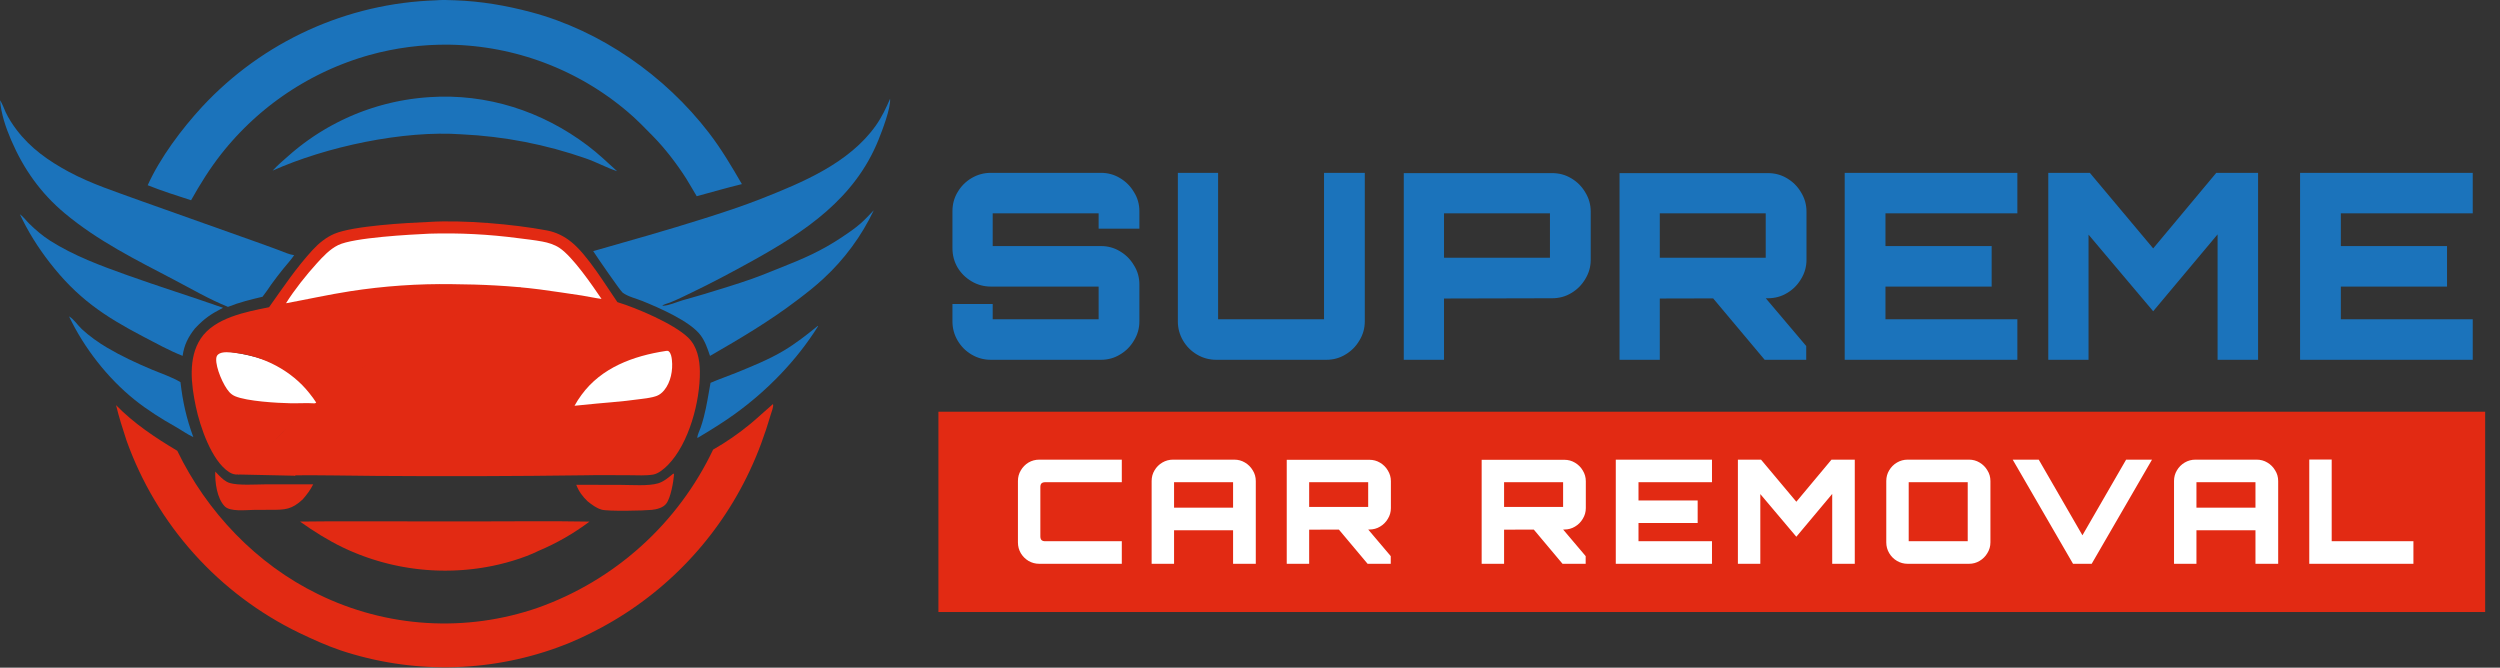
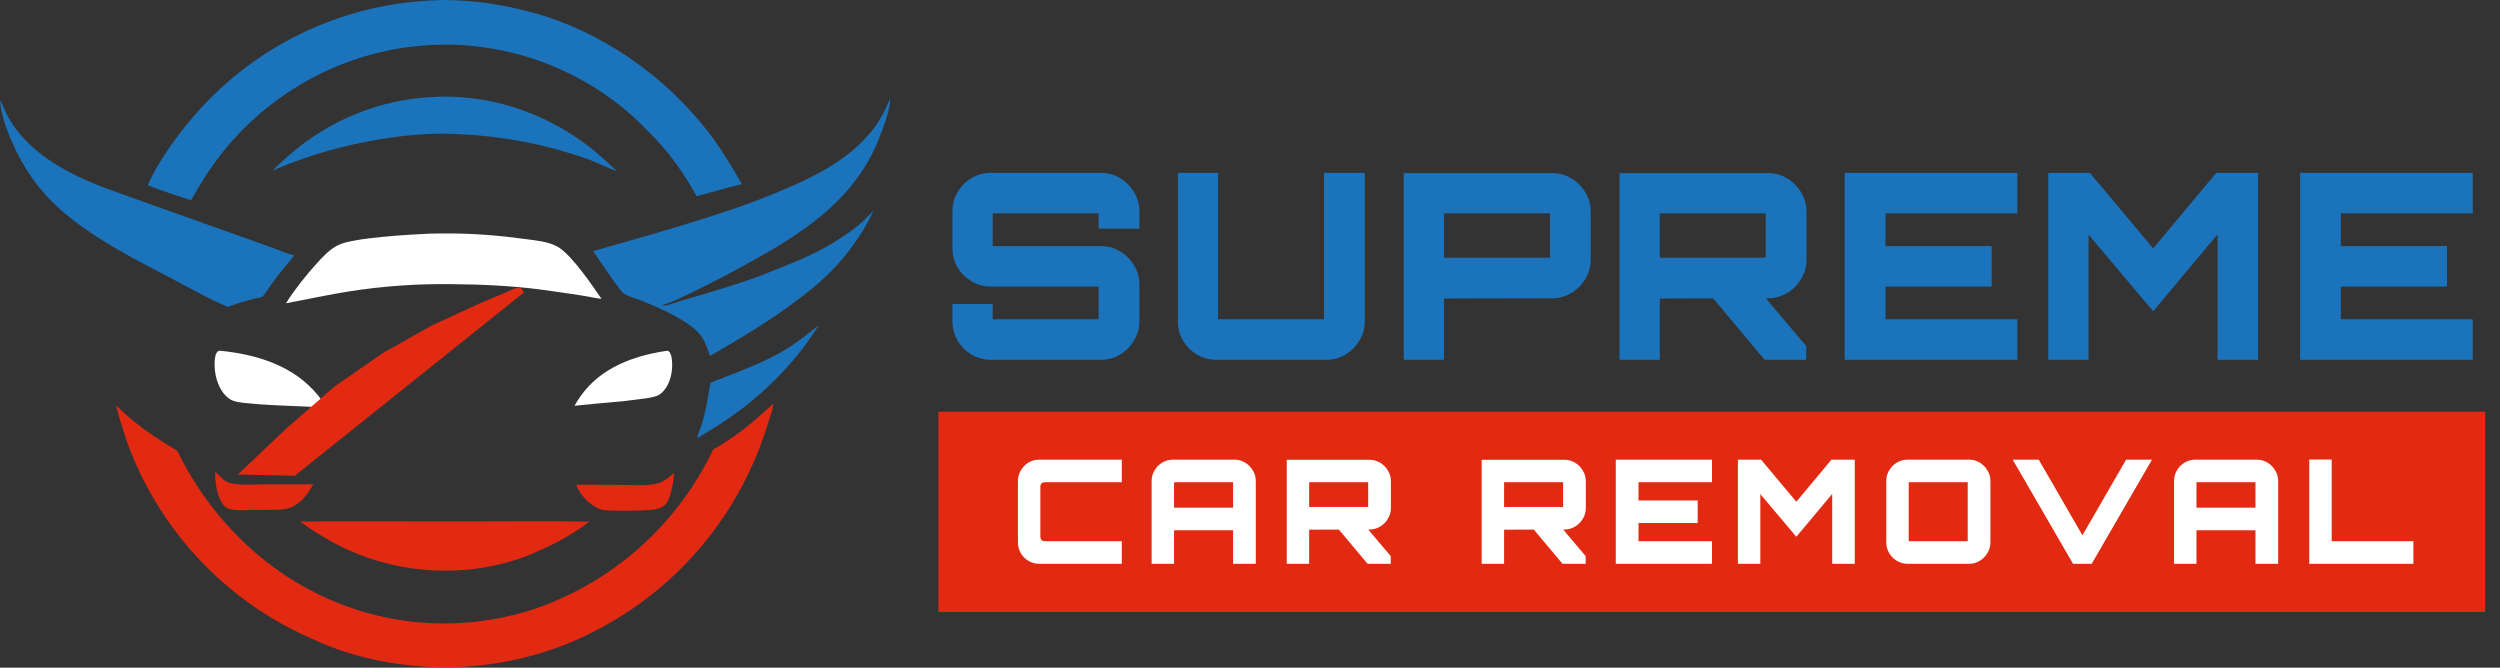
<svg xmlns="http://www.w3.org/2000/svg" width="674" height="180" viewBox="0 0 674 180" fill="none">
  <rect x="0" y="0" width="674" height="180" fill="#333333" stroke="none" />
  <rect x="253" y="111" width="417" height="54" fill="#E22A13" />
  <path d="M59.706 94.596C59.662 94.589 59.619 94.58 59.575 94.576C59.29 94.546 58.932 94.533 58.715 94.737C58.04 95.371 57.929 96.551 57.877 97.428C57.692 100.532 58.535 104.153 60.68 106.504C61.301 107.185 62.068 107.779 62.949 108.075C64.496 108.594 66.308 108.658 67.926 108.814C73.851 109.386 79.822 109.416 85.762 109.781L88.103 109.9C87.42 108.773 86.629 107.696 85.801 106.671C79.369 98.706 69.541 95.631 59.706 94.596Z" fill="white" />
  <path d="M181.556 127.655C181.672 127.763 181.597 127.681 181.719 127.947C181.551 129.944 180.833 134.23 179.611 135.794C178.752 136.894 177.093 137.316 175.754 137.458C173.666 137.679 163.869 137.896 162.18 137.397C160.748 136.974 159.553 136.063 158.408 135.141C157.049 133.858 156.024 132.44 155.353 130.695L167.518 130.728C170.342 130.731 174.739 131.079 177.364 130.325C178.978 129.861 180.275 128.687 181.556 127.655Z" fill="#E22A13" />
  <path d="M58.031 127.137C58.343 127.469 58.66 127.795 58.982 128.117C59.846 128.984 60.775 129.882 61.982 130.232C64.395 130.932 69.009 130.581 71.623 130.579L84.435 130.58C83.678 132.095 82.711 133.374 81.6 134.645C78.689 137.334 76.949 137.463 73.1 137.443C71.488 137.435 69.875 137.444 68.263 137.47C66.265 137.493 62.049 138.012 60.591 136.509C58.458 134.309 57.95 130.051 58.031 127.137Z" fill="#E22A13" />
  <path d="M220.469 87.868L220.563 87.94C214.772 97.176 206.864 105.308 198.033 111.668C194.824 113.979 191.466 116.031 188.075 118.059L187.983 117.946C188.106 117.049 188.602 116.108 188.905 115.247C189.234 114.309 189.504 113.345 189.759 112.384C190.56 109.364 190.978 106.276 191.56 103.21C193.833 102.218 196.198 101.429 198.495 100.49C202.823 98.721 207.319 96.914 211.338 94.512C214.58 92.575 217.543 90.242 220.469 87.868Z" fill="#1B73BB" />
-   <path d="M18.608 85.288C19.926 86.049 20.943 87.695 22.072 88.74C24.108 90.624 26.492 92.325 28.882 93.736C32.769 96.03 36.885 97.936 41.042 99.684C43.53 100.73 46.346 101.641 48.656 103.03C49.268 108.353 50.267 112.807 52.119 117.845C50.471 117.09 48.924 115.956 47.339 115.062C43.504 112.899 39.773 110.567 36.332 107.811C28.991 101.931 22.649 93.776 18.608 85.288Z" fill="#1B73BB" />
-   <path d="M5.357 57.759C6.257 58.381 7.05 59.477 7.836 60.255C9.557 61.955 11.461 63.583 13.505 64.882C19.99 69.003 27.146 71.628 34.346 74.204C42.892 77.263 51.562 79.962 60.126 82.977C56.801 84.716 55.184 85.779 52.591 88.509C50.745 90.817 49.638 93.001 49.23 95.942C45.605 94.508 42.124 92.582 38.67 90.776C28.006 85.2 20.794 80.341 13.359 70.737C10.214 66.675 7.536 62.415 5.357 57.759Z" fill="#1B73BB" />
  <path d="M115.652 26.2C115.692 26.195 115.732 26.19 115.773 26.188C131.262 25.139 146.133 29.958 158.457 39.266C161.253 41.378 163.788 43.799 166.376 46.156C163.523 45.214 160.847 43.722 157.999 42.734C156.653 42.262 155.3 41.815 153.938 41.392C152.577 40.97 151.209 40.572 149.833 40.199C148.457 39.826 147.075 39.478 145.686 39.155C144.298 38.832 142.904 38.534 141.505 38.261C140.105 37.989 138.702 37.742 137.294 37.52C135.885 37.298 134.474 37.103 133.058 36.932C131.643 36.761 130.225 36.617 128.805 36.497C127.384 36.378 125.962 36.285 124.538 36.217C108.686 35.068 87.889 39.561 73.506 45.999C74.831 44.537 76.371 43.244 77.85 41.94C78.176 41.652 78.504 41.368 78.835 41.087C79.167 40.806 79.501 40.528 79.838 40.254C80.175 39.98 80.514 39.71 80.857 39.443C81.2 39.176 81.545 38.912 81.893 38.652C82.241 38.392 82.591 38.136 82.945 37.883C83.298 37.63 83.654 37.382 84.012 37.136C84.371 36.891 84.732 36.649 85.095 36.411C85.458 36.173 85.824 35.939 86.192 35.708C86.56 35.478 86.931 35.251 87.304 35.029C87.677 34.806 88.052 34.587 88.43 34.371C88.807 34.156 89.186 33.945 89.568 33.738C89.95 33.531 90.334 33.327 90.719 33.128C91.105 32.928 91.493 32.733 91.883 32.542C92.273 32.35 92.665 32.163 93.059 31.98C93.452 31.796 93.848 31.617 94.246 31.442C94.643 31.267 95.042 31.096 95.443 30.929C95.844 30.762 96.247 30.599 96.651 30.44C97.055 30.282 97.461 30.127 97.869 29.977C98.277 29.827 98.686 29.68 99.096 29.539C99.507 29.397 99.918 29.259 100.332 29.126C100.745 28.992 101.16 28.863 101.576 28.738C101.992 28.613 102.409 28.493 102.828 28.376C103.246 28.26 103.666 28.148 104.087 28.04C104.508 27.933 104.93 27.829 105.352 27.73C105.775 27.631 106.199 27.537 106.624 27.447C107.049 27.356 107.475 27.27 107.901 27.189C108.328 27.107 108.755 27.03 109.184 26.958C109.612 26.885 110.041 26.817 110.471 26.753C110.9 26.689 111.33 26.63 111.761 26.575C112.192 26.52 112.624 26.469 113.055 26.423C113.487 26.377 113.92 26.335 114.353 26.298C114.785 26.261 115.218 26.228 115.652 26.2Z" fill="#1B73BB" />
  <path d="M89.139 140.546L127.932 140.573C138.254 140.572 148.604 140.442 158.925 140.626C157.871 141.417 156.793 142.176 155.692 142.901C154.592 143.627 153.47 144.318 152.327 144.975C151.184 145.632 150.022 146.253 148.841 146.839C147.66 147.425 146.462 147.974 145.247 148.486C141.172 150.516 135.52 152.129 131.032 152.894C130.626 152.965 130.219 153.032 129.812 153.095C129.404 153.158 128.996 153.217 128.588 153.272C128.18 153.327 127.771 153.379 127.361 153.426C126.952 153.473 126.542 153.516 126.132 153.556C125.722 153.595 125.311 153.63 124.9 153.662C124.489 153.693 124.078 153.72 123.667 153.744C123.255 153.767 122.843 153.787 122.431 153.802C122.02 153.818 121.608 153.829 121.196 153.837C120.784 153.844 120.371 153.848 119.959 153.847C119.547 153.847 119.135 153.842 118.723 153.834C118.311 153.826 117.899 153.813 117.487 153.797C117.076 153.781 116.664 153.761 116.252 153.736C115.841 153.712 115.43 153.683 115.019 153.651C114.608 153.619 114.198 153.583 113.787 153.543C113.377 153.502 112.968 153.458 112.558 153.41C112.149 153.362 111.74 153.31 111.332 153.254C110.924 153.198 110.516 153.138 110.109 153.074C109.701 153.01 109.295 152.942 108.889 152.871C108.483 152.799 108.078 152.724 107.674 152.644C107.269 152.564 106.866 152.481 106.463 152.393C106.06 152.306 105.658 152.215 105.257 152.12C104.856 152.025 104.456 151.926 104.057 151.823C103.658 151.72 103.26 151.613 102.863 151.503C102.466 151.392 102.07 151.278 101.675 151.159C101.28 151.041 100.887 150.919 100.494 150.794C100.102 150.668 99.71 150.538 99.32 150.405C98.93 150.271 98.542 150.134 98.155 149.993C97.767 149.852 97.381 149.708 96.997 149.559C96.612 149.411 96.229 149.259 95.848 149.103C95.466 148.948 95.086 148.788 94.707 148.625C94.329 148.462 93.952 148.296 93.577 148.125C93.202 147.955 92.828 147.781 92.456 147.603C88.357 145.629 84.585 143.24 80.879 140.616L89.139 140.546Z" fill="#E22A13" />
  <path d="M0 27.026C0.654 27.946 1.059 29.271 1.55 30.302C2.349 31.976 3.377 33.561 4.5 35.035C8.297 40.019 13.042 43.337 18.492 46.287C24.531 49.554 31.156 51.668 37.586 54.021L68.134 64.883C70.507 65.712 72.863 66.593 75.222 67.458C76.513 67.931 77.945 68.617 79.307 68.802C78.454 70.053 77.408 71.192 76.45 72.364C75.313 73.753 74.24 75.181 73.18 76.629C72.398 77.769 71.632 78.922 70.774 80.007C67.589 80.755 64.504 81.511 61.461 82.733C56.439 80.697 51.64 77.902 46.845 75.386C36.619 70.021 26.391 64.967 17.468 57.512C10.98 52.09 6.389 45.605 3.049 37.862C1.55 34.388 0.338 30.819 0 27.026Z" fill="#1B73BB" />
  <path d="M239.964 26.638C240.184 29.138 237.837 35.216 236.858 37.653C230.487 53.512 217.127 62.43 202.724 70.397C197.319 73.386 191.817 76.32 186.247 78.986C184.376 79.882 182.491 80.834 180.557 81.588C180.109 81.762 178.835 82.072 178.554 82.429C178.614 82.429 178.673 82.43 178.732 82.429C180.374 82.39 182.378 81.443 183.965 80.973C185.874 80.406 187.795 79.913 189.7 79.326C194.084 77.976 198.487 76.679 202.811 75.144C205.309 74.258 207.757 73.237 210.219 72.259C216.605 69.723 221.212 67.783 226.963 63.962C228.699 62.809 230.448 61.619 232.018 60.243C233.272 59.143 234.419 57.884 235.577 56.683C235.165 57.55 234.732 58.406 234.279 59.252C233.827 60.098 233.354 60.932 232.861 61.755C232.369 62.579 231.857 63.39 231.326 64.189C230.794 64.987 230.244 65.773 229.675 66.546C229.107 67.319 228.52 68.077 227.914 68.822C227.309 69.566 226.687 70.296 226.047 71.011C225.407 71.726 224.751 72.425 224.078 73.109C223.405 73.792 222.716 74.459 222.01 75.11C219.789 77.193 217.396 79.042 214.974 80.881C207.376 86.653 199.655 91.203 191.42 95.953C190.781 94.042 190.09 92.002 188.869 90.371C186.029 86.579 177.658 82.968 173.186 81.151C171.567 80.493 169.239 79.956 167.857 78.892C167.222 78.404 160.782 69.055 159.924 67.704C169.828 64.877 179.726 62.106 189.545 58.992C194.804 57.324 200.018 55.637 205.154 53.61C216.328 49.2 228.938 43.99 236.122 33.85C237.726 31.586 238.865 29.171 239.964 26.638Z" fill="#1B73BB" />
  <path d="M117.451 0.09C119.133 -0.068 120.926 0.018 122.615 0.077C129.621 0.318 136.403 1.472 143.168 3.273C161.997 8.284 179.304 20.431 191.135 35.823C194.491 40.189 197.26 44.879 200.015 49.636C195.931 50.626 191.895 51.809 187.836 52.899C186.853 51.317 185.981 49.668 184.977 48.098C182.439 44.133 179.342 40.088 176.049 36.725C173.827 34.457 171.556 32.099 169.121 30.062C168.706 29.71 168.287 29.363 167.864 29.02C167.442 28.677 167.015 28.339 166.585 28.006C166.156 27.672 165.722 27.343 165.285 27.019C164.848 26.694 164.408 26.375 163.964 26.06C163.52 25.745 163.073 25.435 162.622 25.129C162.172 24.824 161.718 24.524 161.261 24.228C160.804 23.933 160.344 23.642 159.881 23.356C159.418 23.071 158.952 22.79 158.483 22.514C158.013 22.239 157.541 21.968 157.066 21.702C156.591 21.437 156.113 21.177 155.633 20.921C155.152 20.666 154.669 20.416 154.183 20.171C153.697 19.926 153.208 19.687 152.717 19.452C152.226 19.218 151.733 18.989 151.237 18.765C150.741 18.541 150.242 18.323 149.741 18.11C149.241 17.896 148.738 17.689 148.233 17.486C147.727 17.284 147.22 17.087 146.711 16.895C146.201 16.704 145.69 16.518 145.177 16.338C144.663 16.157 144.148 15.982 143.631 15.813C143.114 15.643 142.595 15.48 142.074 15.321C141.553 15.163 141.031 15.011 140.507 14.863C139.983 14.716 139.458 14.575 138.931 14.439C138.404 14.303 137.875 14.173 137.346 14.049C136.816 13.924 136.285 13.806 135.752 13.693C135.22 13.579 134.687 13.472 134.152 13.37C133.617 13.269 133.082 13.173 132.545 13.083C132.008 12.993 131.471 12.909 130.932 12.83C130.394 12.751 129.855 12.679 129.314 12.612C128.774 12.545 128.234 12.484 127.692 12.428C127.151 12.373 126.609 12.323 126.067 12.28C125.524 12.236 124.981 12.198 124.438 12.166C123.895 12.134 123.351 12.108 122.807 12.087C122.264 12.067 121.72 12.052 121.176 12.043C119.353 12.018 117.531 12.058 115.711 12.163C113.891 12.267 112.078 12.437 110.27 12.671C108.462 12.905 106.665 13.203 104.878 13.565C103.091 13.928 101.32 14.353 99.564 14.842C99.075 14.979 98.587 15.122 98.1 15.269C97.614 15.416 97.129 15.568 96.645 15.725C96.162 15.882 95.68 16.043 95.2 16.209C94.72 16.375 94.241 16.546 93.764 16.722C93.288 16.897 92.812 17.078 92.339 17.263C91.866 17.448 91.394 17.637 90.925 17.831C90.455 18.026 89.988 18.224 89.522 18.428C89.056 18.631 88.593 18.839 88.131 19.052C87.67 19.265 87.21 19.482 86.753 19.703C86.295 19.925 85.84 20.151 85.387 20.381C84.934 20.612 84.484 20.847 84.036 21.086C83.588 21.326 83.141 21.569 82.698 21.817C82.255 22.066 81.814 22.318 81.375 22.575C80.937 22.832 80.501 23.093 80.067 23.359C79.634 23.624 79.203 23.894 78.775 24.168C78.347 24.442 77.922 24.72 77.499 25.002C77.077 25.284 76.657 25.571 76.24 25.861C75.823 26.152 75.409 26.446 74.998 26.745C74.587 27.044 74.179 27.346 73.774 27.653C73.368 27.96 72.966 28.27 72.567 28.585C72.168 28.9 71.772 29.218 71.379 29.541C70.987 29.863 70.597 30.189 70.211 30.519C69.824 30.849 69.441 31.183 69.061 31.521C68.682 31.859 68.305 32.2 67.932 32.545C67.559 32.89 67.189 33.238 66.823 33.591C66.457 33.943 66.094 34.299 65.735 34.658C65.376 35.018 65.02 35.38 64.668 35.747C64.316 36.113 63.967 36.483 63.622 36.857C63.278 37.23 62.936 37.606 62.599 37.986C62.261 38.366 61.928 38.75 61.598 39.136C61.268 39.523 60.942 39.913 60.62 40.306C60.298 40.699 59.979 41.095 59.665 41.494C56.569 45.435 53.958 49.624 51.514 53.99C47.592 52.715 43.649 51.47 39.819 49.936C43.207 42.44 49.01 34.73 54.567 28.708C55.07 28.167 55.58 27.633 56.096 27.104C56.612 26.576 57.135 26.054 57.664 25.538C58.193 25.023 58.729 24.514 59.271 24.012C59.812 23.51 60.36 23.014 60.914 22.525C61.468 22.037 62.028 21.555 62.594 21.08C63.16 20.605 63.731 20.137 64.308 19.676C64.886 19.215 65.469 18.762 66.057 18.315C66.646 17.869 67.24 17.429 67.839 16.997C68.439 16.566 69.043 16.141 69.653 15.724C70.263 15.307 70.878 14.898 71.498 14.496C72.118 14.095 72.742 13.7 73.372 13.314C74.002 12.928 74.636 12.549 75.275 12.179C75.914 11.808 76.557 11.445 77.205 11.09C77.853 10.736 78.505 10.389 79.162 10.05C79.818 9.711 80.479 9.38 81.144 9.058C81.808 8.735 82.477 8.421 83.149 8.115C83.822 7.809 84.498 7.512 85.177 7.222C85.857 6.933 86.54 6.652 87.227 6.38C87.913 6.107 88.603 5.843 89.296 5.588C89.99 5.332 90.686 5.085 91.385 4.847C92.085 4.609 92.787 4.379 93.492 4.158C94.196 3.937 94.904 3.725 95.614 3.521C96.324 3.318 97.037 3.123 97.751 2.937C98.467 2.751 99.184 2.574 99.903 2.406C100.622 2.237 101.344 2.078 102.067 1.928C102.79 1.777 103.515 1.636 104.242 1.503C104.969 1.37 105.697 1.247 106.427 1.132C107.156 1.017 107.888 0.911 108.62 0.815C109.352 0.718 110.086 0.631 110.82 0.552C111.555 0.474 112.29 0.404 113.027 0.344C113.763 0.283 114.5 0.232 115.237 0.19C115.974 0.147 116.712 0.114 117.451 0.09Z" fill="#1B73BB" />
  <path d="M208.36 108.96L208.412 109.017C208.595 109.622 207.981 111.14 207.799 111.755C206.25 117.009 204.429 122.074 202.076 127.029C201.813 127.586 201.546 128.14 201.272 128.692C200.999 129.244 200.72 129.793 200.436 130.339C200.152 130.885 199.863 131.428 199.568 131.968C199.273 132.509 198.972 133.046 198.667 133.581C198.361 134.115 198.05 134.646 197.734 135.174C197.418 135.703 197.096 136.228 196.769 136.749C196.443 137.271 196.111 137.79 195.774 138.305C195.437 138.82 195.095 139.332 194.747 139.84C194.4 140.348 194.048 140.853 193.691 141.355C193.334 141.856 192.971 142.354 192.604 142.848C192.237 143.342 191.865 143.832 191.488 144.319C191.111 144.806 190.729 145.289 190.343 145.768C189.956 146.247 189.565 146.722 189.169 147.194C188.773 147.665 188.372 148.132 187.967 148.595C187.562 149.059 187.152 149.518 186.737 149.973C186.323 150.429 185.904 150.88 185.481 151.326C185.057 151.773 184.629 152.216 184.197 152.654C183.765 153.093 183.328 153.527 182.887 153.956C182.446 154.386 182.001 154.811 181.552 155.232C181.103 155.653 180.649 156.069 180.191 156.481C179.734 156.892 179.272 157.3 178.806 157.702C178.341 158.105 177.871 158.503 177.397 158.896C176.924 159.289 176.446 159.677 175.965 160.061C175.483 160.445 174.998 160.824 174.509 161.198C174.02 161.572 173.528 161.941 173.031 162.305C172.535 162.669 172.035 163.029 171.531 163.383C171.028 163.737 170.521 164.086 170.011 164.431C169.5 164.775 168.987 165.114 168.469 165.448C167.952 165.782 167.432 166.111 166.908 166.434C166.384 166.758 165.857 167.076 165.328 167.389C164.798 167.703 164.264 168.01 163.728 168.313C163.192 168.615 162.653 168.912 162.111 169.204C158.286 171.265 154.371 173.117 150.274 174.572C149.691 174.783 149.104 174.988 148.516 175.188C147.928 175.387 147.338 175.58 146.746 175.767C146.154 175.954 145.56 176.134 144.964 176.309C144.368 176.483 143.77 176.651 143.17 176.813C142.571 176.975 141.97 177.131 141.367 177.28C140.764 177.429 140.16 177.572 139.554 177.709C138.949 177.846 138.342 177.976 137.733 178.1C137.125 178.224 136.515 178.342 135.904 178.453C135.293 178.564 134.681 178.669 134.068 178.767C133.455 178.866 132.841 178.958 132.226 179.043C131.611 179.129 130.995 179.208 130.378 179.281C129.761 179.354 129.144 179.42 128.526 179.48C127.908 179.54 127.289 179.593 126.67 179.64C126.051 179.687 125.431 179.727 124.811 179.761C124.191 179.795 123.571 179.822 122.95 179.843C122.329 179.864 121.709 179.879 121.088 179.887C120.467 179.894 119.846 179.896 119.225 179.891C118.604 179.886 117.983 179.874 117.362 179.856C116.742 179.838 116.121 179.814 115.501 179.783C114.881 179.752 114.261 179.714 113.642 179.67C113.022 179.626 112.403 179.576 111.785 179.519C111.167 179.462 110.549 179.399 109.932 179.329C109.315 179.259 108.699 179.183 108.083 179.1C107.468 179.018 106.853 178.928 106.24 178.833C105.626 178.737 105.014 178.635 104.402 178.527C103.791 178.419 103.18 178.304 102.571 178.183C101.962 178.061 101.355 177.934 100.748 177.8C100.142 177.666 99.537 177.526 98.934 177.379C98.33 177.233 97.728 177.08 97.128 176.921C96.528 176.762 95.929 176.597 95.332 176.425C94.736 176.254 94.141 176.076 93.548 175.892C92.954 175.708 92.364 175.517 91.774 175.321C87.958 174.023 84.298 172.353 80.664 170.618C79.993 170.294 79.328 169.961 78.666 169.62C78.004 169.28 77.346 168.931 76.693 168.575C76.039 168.218 75.39 167.854 74.745 167.481C74.101 167.109 73.461 166.729 72.825 166.341C72.19 165.953 71.559 165.558 70.933 165.154C70.308 164.751 69.687 164.341 69.071 163.922C68.455 163.504 67.844 163.079 67.239 162.645C66.633 162.212 66.033 161.772 65.438 161.324C64.844 160.877 64.254 160.422 63.67 159.96C63.086 159.498 62.508 159.029 61.936 158.553C61.364 158.077 60.797 157.595 60.236 157.105C59.675 156.615 59.121 156.119 58.572 155.616C58.023 155.113 57.481 154.603 56.944 154.087C56.408 153.57 55.878 153.047 55.355 152.518C54.831 151.989 54.314 151.454 53.803 150.912C53.292 150.37 52.788 149.822 52.291 149.268C51.794 148.715 51.303 148.155 50.819 147.589C50.336 147.023 49.859 146.451 49.389 145.874C48.919 145.296 48.456 144.713 48 144.125C47.545 143.536 47.096 142.942 46.655 142.343C46.214 141.743 45.779 141.138 45.353 140.528C44.926 139.918 44.507 139.303 44.095 138.683C43.684 138.062 43.279 137.437 42.883 136.807C42.486 136.177 42.097 135.542 41.716 134.903C41.335 134.264 40.962 133.62 40.596 132.971C40.23 132.323 39.873 131.67 39.523 131.012C39.173 130.355 38.832 129.694 38.498 129.029C38.164 128.363 37.839 127.693 37.521 127.02C37.204 126.347 36.895 125.67 36.594 124.989C36.293 124.308 36 123.623 35.716 122.935C35.431 122.247 35.156 121.556 34.888 120.861C34.62 120.167 34.361 119.469 34.11 118.768C33.074 115.606 32.067 112.466 31.289 109.228C36.046 114.132 41.946 118.056 47.79 121.525C55.762 138.037 69.2 152.144 85.767 160.193C86.336 160.473 86.91 160.746 87.486 161.011C88.063 161.277 88.642 161.535 89.225 161.786C89.808 162.038 90.394 162.282 90.983 162.519C91.572 162.755 92.164 162.985 92.758 163.207C93.353 163.429 93.95 163.644 94.55 163.851C95.15 164.059 95.752 164.259 96.357 164.451C96.962 164.644 97.569 164.829 98.178 165.007C98.788 165.184 99.399 165.354 100.013 165.517C100.626 165.679 101.242 165.834 101.859 165.982C102.476 166.129 103.095 166.269 103.716 166.401C104.337 166.533 104.96 166.657 105.583 166.774C106.207 166.89 106.833 166.999 107.459 167.101C108.086 167.202 108.713 167.295 109.342 167.381C109.971 167.467 110.601 167.545 111.232 167.615C111.863 167.685 112.494 167.748 113.127 167.803C113.759 167.857 114.392 167.904 115.026 167.943C115.659 167.982 116.293 168.013 116.927 168.037C117.562 168.06 118.196 168.076 118.831 168.083C119.466 168.091 120.1 168.091 120.735 168.083C121.37 168.075 122.004 168.059 122.639 168.036C123.273 168.012 123.907 167.981 124.54 167.941C125.174 167.902 125.807 167.855 126.439 167.8C127.071 167.745 127.703 167.683 128.334 167.612C128.965 167.542 129.594 167.464 130.223 167.378C130.852 167.292 131.48 167.198 132.106 167.096C132.733 166.995 133.358 166.886 133.982 166.769C134.606 166.652 135.228 166.527 135.849 166.395C136.47 166.263 137.089 166.123 137.706 165.976C138.324 165.828 138.939 165.673 139.553 165.51C140.166 165.347 140.777 165.177 141.387 164.999C141.996 164.822 142.603 164.636 143.208 164.443C143.812 164.251 144.415 164.05 145.015 163.843C145.655 163.615 146.294 163.379 146.929 163.136C147.564 162.893 148.196 162.642 148.825 162.383C149.454 162.124 150.08 161.857 150.702 161.583C151.324 161.309 151.943 161.027 152.559 160.737C153.175 160.448 153.786 160.151 154.395 159.846C155.003 159.542 155.607 159.23 156.208 158.911C156.808 158.591 157.405 158.265 157.998 157.931C158.59 157.597 159.179 157.256 159.763 156.907C160.347 156.559 160.927 156.203 161.502 155.841C162.078 155.478 162.649 155.108 163.215 154.732C163.781 154.355 164.343 153.971 164.9 153.581C165.457 153.191 166.009 152.793 166.556 152.389C167.104 151.985 167.646 151.575 168.183 151.157C168.72 150.74 169.252 150.316 169.779 149.886C170.305 149.455 170.827 149.019 171.343 148.575C171.859 148.132 172.369 147.683 172.874 147.227C173.379 146.772 173.879 146.31 174.372 145.842C174.866 145.374 175.354 144.9 175.836 144.42C176.318 143.94 176.794 143.454 177.264 142.963C177.734 142.471 178.198 141.974 178.656 141.471C179.114 140.968 179.565 140.459 180.011 139.945C180.456 139.431 180.895 138.911 181.328 138.387C181.761 137.862 182.187 137.332 182.606 136.796C183.026 136.261 183.439 135.721 183.845 135.175C184.252 134.63 184.651 134.079 185.044 133.524C185.437 132.968 185.823 132.409 186.202 131.844C186.581 131.279 186.953 130.71 187.318 130.136C187.684 129.562 188.042 128.984 188.392 128.401C188.743 127.818 189.087 127.231 189.424 126.64C189.76 126.049 190.089 125.454 190.411 124.855C190.733 124.255 191.048 123.652 191.355 123.045C191.662 122.439 191.962 121.828 192.254 121.214C194.029 120.202 195.757 119.115 197.438 117.954C199.119 116.793 200.747 115.561 202.322 114.259C204.381 112.552 206.33 110.703 208.36 108.96Z" fill="#E22A13" />
-   <path d="M115.715 59.831C124.872 59.257 138.323 60.42 147.348 62.105C149.928 62.587 152.087 63.658 154.123 65.316C158.427 68.82 163.226 76.792 166.447 81.456C171.734 83.064 181.635 87.281 185.509 91.003C187.967 93.365 188.653 96.913 188.685 100.199C188.764 108.201 185.75 119.606 180.05 125.385C179.05 126.399 177.515 127.708 176.08 127.948C174.039 128.289 171.809 128.121 169.738 128.121C165.641 128.12 161.535 128.047 157.44 128.141C138.706 128.39 119.972 128.444 101.237 128.303C93.882 128.254 86.528 128.075 79.172 128.146C80.781 125.612 82.956 123.366 84.848 121.034C96.856 106.244 107.988 97.132 124.164 87.059C128.207 84.541 132.197 81.986 136.443 79.816C137.993 79.031 139.676 79.492 141.281 78.823C136.21 80.059 131.101 81.234 126.367 83.406C112.822 89.621 101.751 95.625 90.068 104.978C88.512 106.224 86.83 107.36 85.364 108.709C84.775 107.747 84.059 106.824 83.358 105.939C78.621 99.959 71.07 96.012 63.528 95.16C62.22 95.013 59.873 94.632 58.792 95.569C58.44 95.876 58.321 96.284 58.294 96.733C58.149 99.136 60.19 103.913 61.812 105.692C62.265 106.189 62.769 106.56 63.389 106.823C66.593 108.182 74.689 108.653 78.301 108.718C80.52 108.757 82.753 108.604 84.967 108.753L85.213 108.77C82.494 111.538 79.218 113.919 76.328 116.53C74.959 117.768 65.078 127.792 64.257 127.912C63.359 128.045 62.503 127.747 61.755 127.268C57.034 124.247 53.906 114.934 52.79 109.591C51.564 103.716 50.626 96.535 54.13 91.26C57.855 85.652 66.4 84.055 72.537 82.83C76.288 77.539 79.862 72.19 84.266 67.406C85.914 65.614 87.852 64.017 90.106 63.048C95.168 60.874 109.663 60.078 115.715 59.831Z" fill="#E22A13" />
  <path d="M179.408 94.633C179.446 94.625 179.484 94.615 179.523 94.609C179.775 94.571 180.091 94.545 180.292 94.716C180.917 95.25 181.065 96.291 181.148 97.066C181.443 99.809 180.849 103.053 179.047 105.227C178.525 105.856 177.87 106.415 177.103 106.715C175.753 107.24 174.15 107.373 172.723 107.58C167.497 108.336 162.207 108.615 156.958 109.189L154.889 109.393C155.447 108.366 156.102 107.378 156.792 106.435C162.156 99.105 170.736 95.965 179.408 94.633Z" fill="white" />
  <path d="M115.79 62.995C119.792 62.875 123.791 62.916 127.79 63.12C131.788 63.323 135.772 63.688 139.741 64.214C141.889 64.486 144.075 64.722 146.203 65.119C147.812 65.42 149.446 65.913 150.821 66.825C154.428 69.216 159.718 76.979 162.173 80.589C160.386 80.354 158.614 79.954 156.835 79.667C153.052 79.089 149.266 78.541 145.475 78.022C137.714 77.034 129.788 76.67 121.966 76.611C119.656 76.575 117.346 76.587 115.036 76.648C112.726 76.71 110.419 76.82 108.114 76.98C105.809 77.14 103.508 77.349 101.211 77.606C98.915 77.864 96.625 78.17 94.342 78.525C88.561 79.426 82.86 80.702 77.108 81.756C79.282 78.252 82.607 74.084 85.389 71.025C87.081 69.165 88.891 67.194 91.179 66.072C95.298 64.052 110.503 63.242 115.79 62.995Z" fill="white" />
  <path d="M90.179 104.207L103.205 95.189L116.231 87.841L129.257 81.829L135.603 79.157L138.609 77.821L140.279 77.487L141.281 78.823L79.491 128.255L64.127 127.921L77.153 115.563L90.179 104.207Z" fill="#E22A13" />
  <path d="M267.14 97C265.273 97 263.547 96.533 261.96 95.6C260.373 94.667 259.113 93.407 258.18 91.82C257.247 90.233 256.78 88.507 256.78 86.64V81.95H267.63V86.08H296.19V77.26H267.14C265.273 77.26 263.547 76.793 261.96 75.86C260.373 74.927 259.113 73.69 258.18 72.15C257.247 70.563 256.78 68.813 256.78 66.9V56.96C256.78 55.047 257.247 53.32 258.18 51.78C259.113 50.193 260.373 48.933 261.96 48C263.547 47.067 265.273 46.6 267.14 46.6H296.82C298.687 46.6 300.39 47.067 301.93 48C303.517 48.933 304.777 50.193 305.71 51.78C306.69 53.32 307.18 55.047 307.18 56.96V61.65H296.19V57.52H267.63V66.34H296.82C298.687 66.34 300.39 66.807 301.93 67.74C303.517 68.673 304.777 69.933 305.71 71.52C306.69 73.06 307.18 74.787 307.18 76.7V86.64C307.18 88.507 306.69 90.233 305.71 91.82C304.777 93.407 303.517 94.667 301.93 95.6C300.39 96.533 298.687 97 296.82 97H267.14ZM327.909 97C326.042 97 324.315 96.533 322.729 95.6C321.142 94.667 319.882 93.407 318.949 91.82C318.015 90.233 317.549 88.507 317.549 86.64V46.6H328.399V86.08H356.959V46.6H367.949V86.64C367.949 88.507 367.459 90.233 366.479 91.82C365.545 93.407 364.285 94.667 362.699 95.6C361.159 96.533 359.455 97 357.589 97H327.909ZM378.457 97V46.67H418.428C420.341 46.67 422.068 47.137 423.608 48.07C425.194 49.003 426.454 50.263 427.388 51.85C428.368 53.437 428.858 55.163 428.858 57.03V70.05C428.858 71.917 428.368 73.643 427.388 75.23C426.454 76.817 425.194 78.077 423.608 79.01C422.068 79.943 420.341 80.41 418.428 80.41L389.307 80.48V97H378.457ZM389.307 69.49H417.867V57.52H389.307V69.49ZM475.759 97L461.129 79.57H475.339L486.959 93.29V97H475.759ZM436.629 97V46.67H476.599C478.512 46.67 480.239 47.137 481.779 48.07C483.365 49.003 484.625 50.263 485.559 51.85C486.539 53.437 487.029 55.163 487.029 57.03V70.05C487.029 71.917 486.539 73.643 485.559 75.23C484.625 76.817 483.365 78.077 481.779 79.01C480.239 79.943 478.512 80.41 476.599 80.41L447.479 80.48V97H436.629ZM447.479 69.49H476.039V57.52H447.479V69.49ZM497.332 97V46.6H543.882V57.52H508.322V66.34H536.952V77.26H508.322V86.08H543.882V97H497.332ZM552.219 97V46.6H563.419L580.499 66.97L597.509 46.6H608.779V97H597.859V63.19L580.499 83.91L563.069 63.26V97H552.219ZM620.1 97V46.6H666.65V57.52H631.09V66.34H659.72V77.26H631.09V86.08H666.65V97H620.1Z" fill="#1B73BB" />
  <path d="M280.207 152C279.141 152 278.166 151.74 277.282 151.22C276.424 150.7 275.735 150.011 275.215 149.153C274.695 148.269 274.435 147.294 274.435 146.228V129.692C274.435 128.626 274.695 127.664 275.215 126.806C275.735 125.922 276.424 125.22 277.282 124.7C278.166 124.18 279.141 123.92 280.207 123.92H302.437V130.004H281.767C281.351 130.004 281.026 130.108 280.792 130.316C280.584 130.524 280.48 130.849 280.48 131.291V144.629C280.48 145.045 280.584 145.37 280.792 145.604C281.026 145.812 281.351 145.916 281.767 145.916H302.437V152H280.207ZM310.481 152V129.692C310.481 128.626 310.741 127.664 311.261 126.806C311.781 125.922 312.483 125.22 313.367 124.7C314.251 124.18 315.213 123.92 316.253 123.92H332.75C333.816 123.92 334.778 124.18 335.636 124.7C336.52 125.22 337.222 125.922 337.742 126.806C338.288 127.664 338.561 128.626 338.561 129.692V152H332.438V142.952H316.526V152H310.481ZM316.526 136.868H332.438V130.004H316.526V136.868ZM368.706 152L360.555 142.289H368.472L374.946 149.933V152H368.706ZM346.905 152V123.959H369.174C370.24 123.959 371.202 124.219 372.06 124.739C372.944 125.259 373.646 125.961 374.166 126.845C374.712 127.729 374.985 128.691 374.985 129.731V136.985C374.985 138.025 374.712 138.987 374.166 139.871C373.646 140.755 372.944 141.457 372.06 141.977C371.202 142.497 370.24 142.757 369.174 142.757L352.95 142.796V152H346.905ZM352.95 136.673H368.862V130.004H352.95V136.673ZM421.257 152L413.106 142.289H421.023L427.497 149.933V152H421.257ZM399.456 152V123.959H421.725C422.791 123.959 423.753 124.219 424.611 124.739C425.495 125.259 426.197 125.961 426.717 126.845C427.263 127.729 427.536 128.691 427.536 129.731V136.985C427.536 138.025 427.263 138.987 426.717 139.871C426.197 140.755 425.495 141.457 424.611 141.977C423.753 142.497 422.791 142.757 421.725 142.757L405.501 142.796V152H399.456ZM405.501 136.673H421.413V130.004H405.501V136.673ZM435.616 152V123.92H461.551V130.004H441.739V134.918H457.69V141.002H441.739V145.916H461.551V152H435.616ZM468.536 152V123.92H474.776L484.292 135.269L493.769 123.92H500.048V152H493.964V133.163L484.292 144.707L474.581 133.202V152H468.536ZM514.312 152C513.272 152 512.31 151.74 511.426 151.22C510.542 150.7 509.84 149.998 509.32 149.114C508.8 148.23 508.54 147.268 508.54 146.228V129.692C508.54 128.626 508.8 127.664 509.32 126.806C509.84 125.922 510.542 125.22 511.426 124.7C512.31 124.18 513.272 123.92 514.312 123.92H530.848C531.888 123.92 532.837 124.18 533.695 124.7C534.579 125.22 535.281 125.922 535.801 126.806C536.347 127.664 536.62 128.626 536.62 129.692V146.228C536.62 147.268 536.347 148.23 535.801 149.114C535.281 149.998 534.579 150.7 533.695 151.22C532.837 151.74 531.888 152 530.848 152H514.312ZM514.585 145.916H530.497V130.004H514.585V145.916ZM558.888 152L542.625 123.92H549.645L561.423 144.317L573.201 123.92H580.182L563.919 152H558.888ZM586.117 152V129.692C586.117 128.626 586.377 127.664 586.897 126.806C587.417 125.922 588.119 125.22 589.003 124.7C589.887 124.18 590.849 123.92 591.889 123.92H608.386C609.452 123.92 610.414 124.18 611.272 124.7C612.156 125.22 612.858 125.922 613.378 126.806C613.924 127.664 614.197 128.626 614.197 129.692V152H608.074V142.952H592.162V152H586.117ZM592.162 136.868H608.074V130.004H592.162V136.868ZM622.579 152V123.881H628.624V145.916H650.659V152H622.579Z" fill="white" />
</svg>